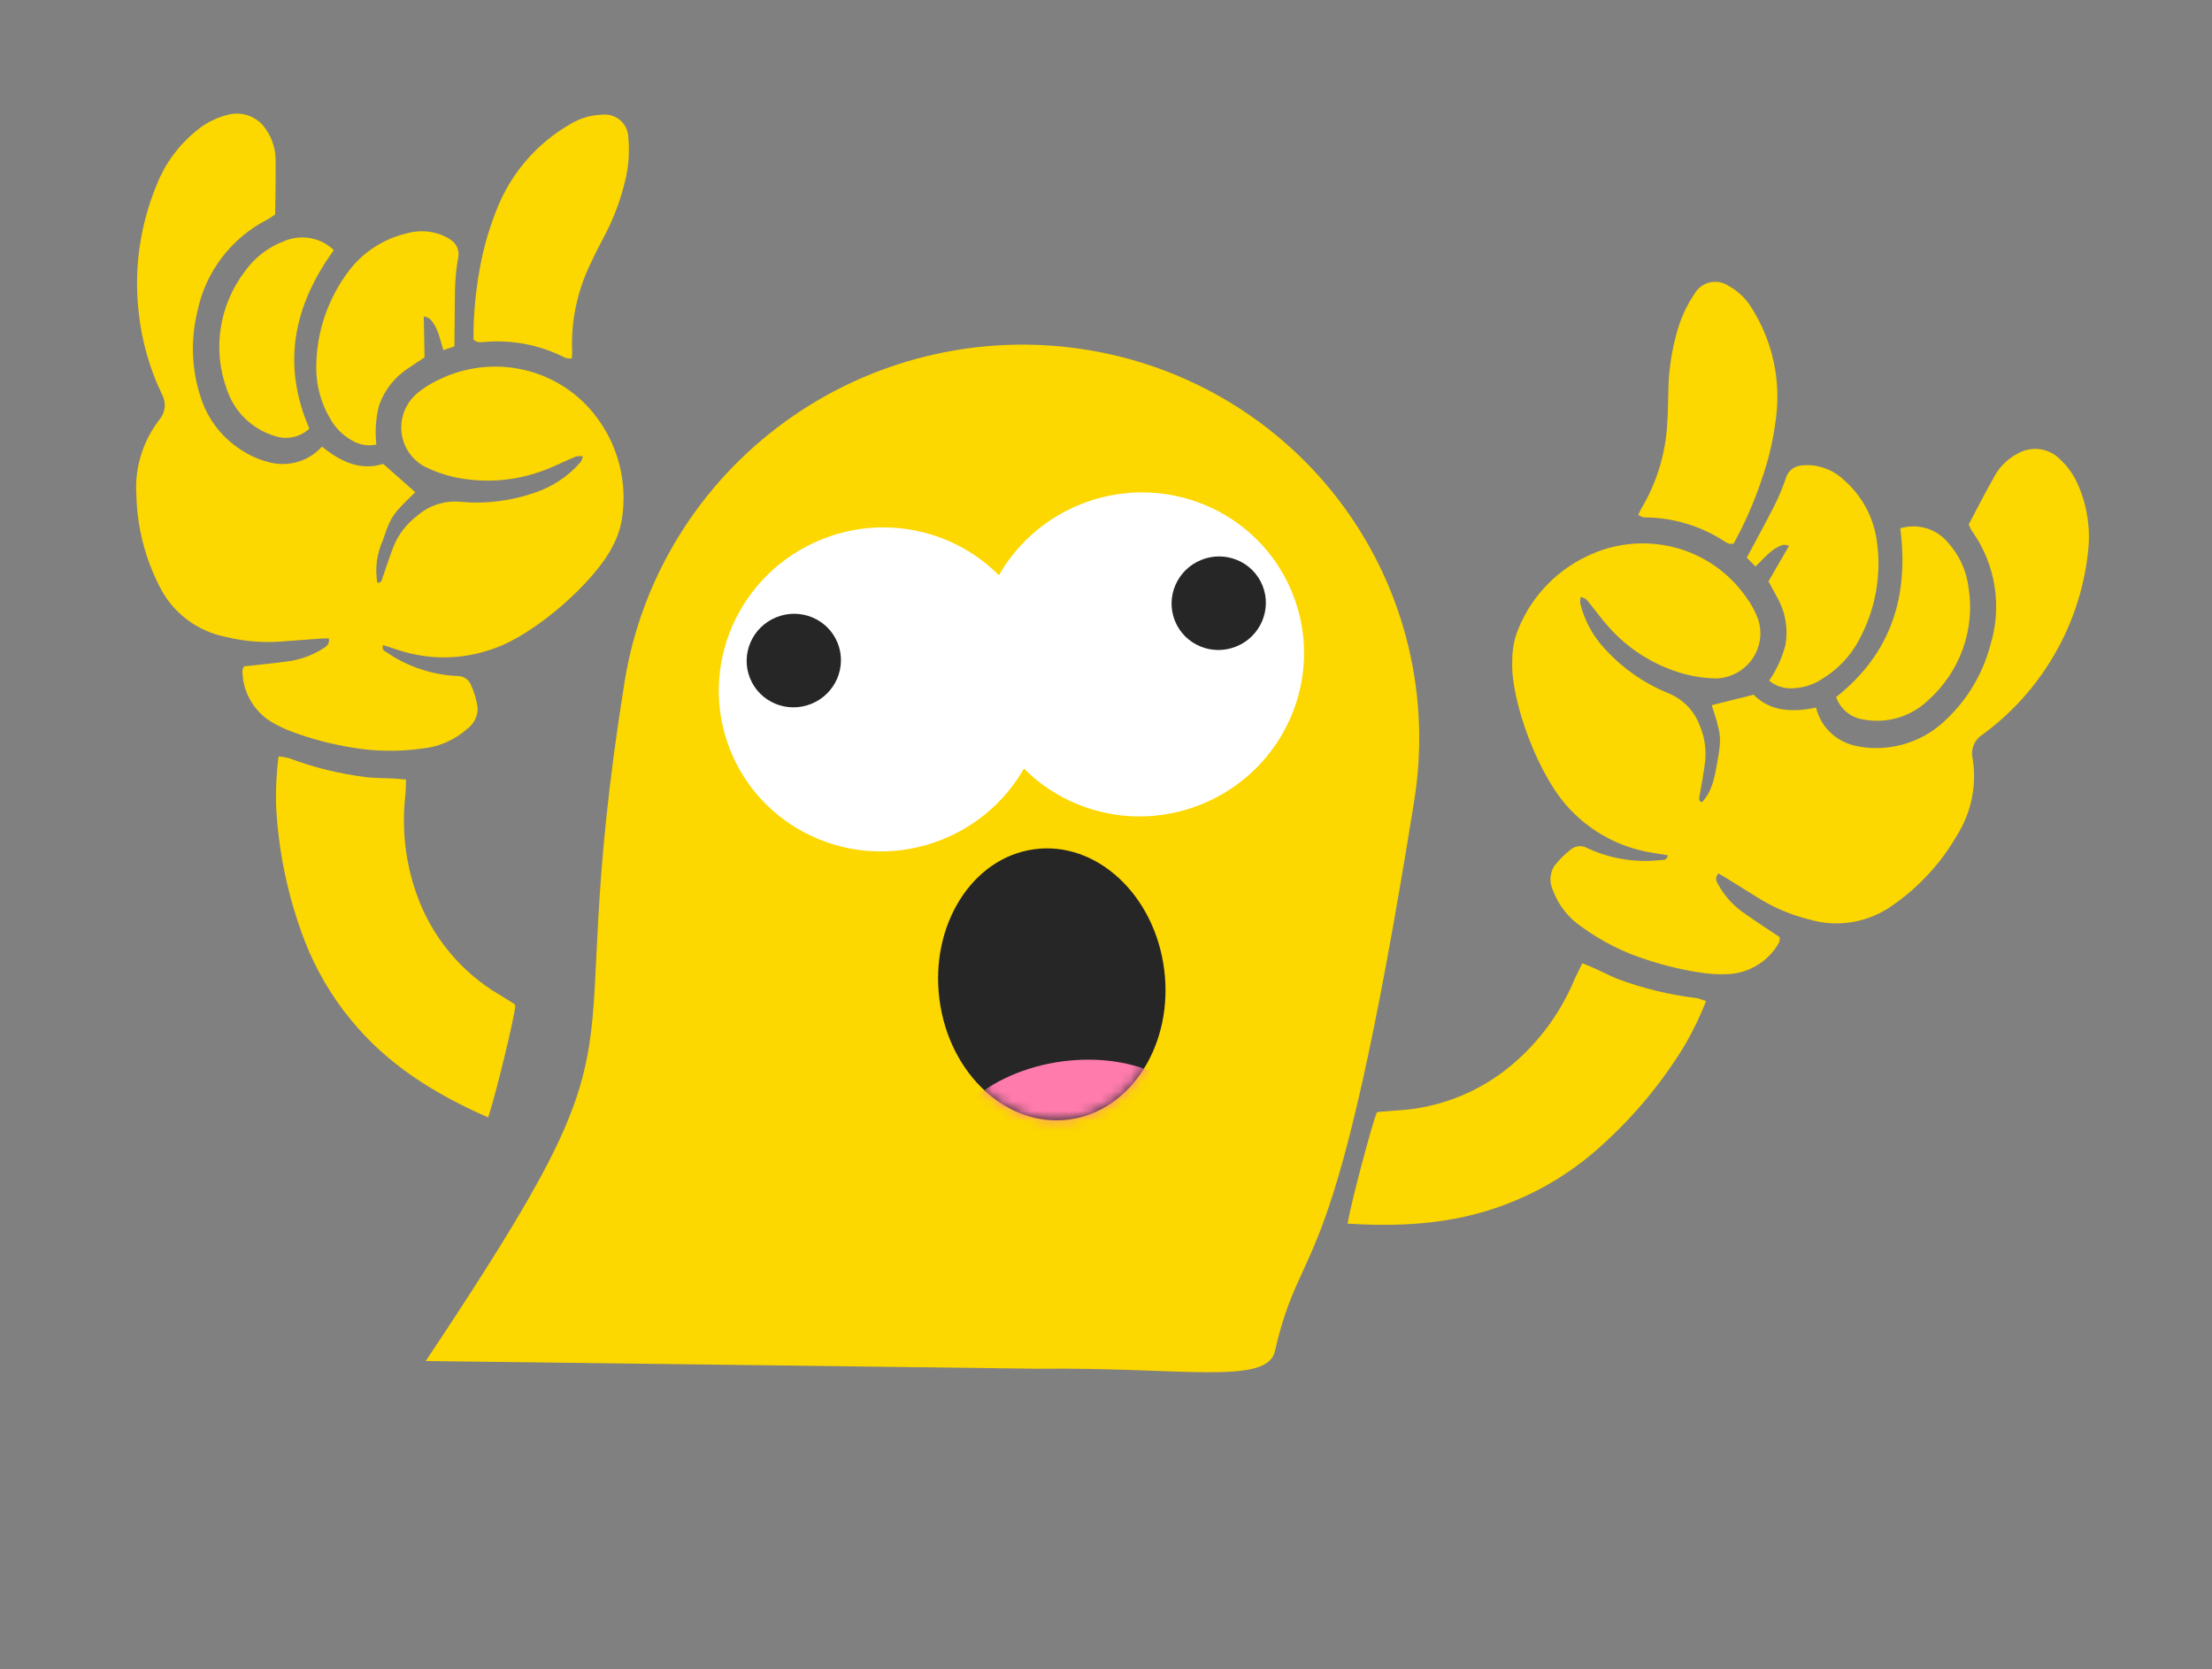
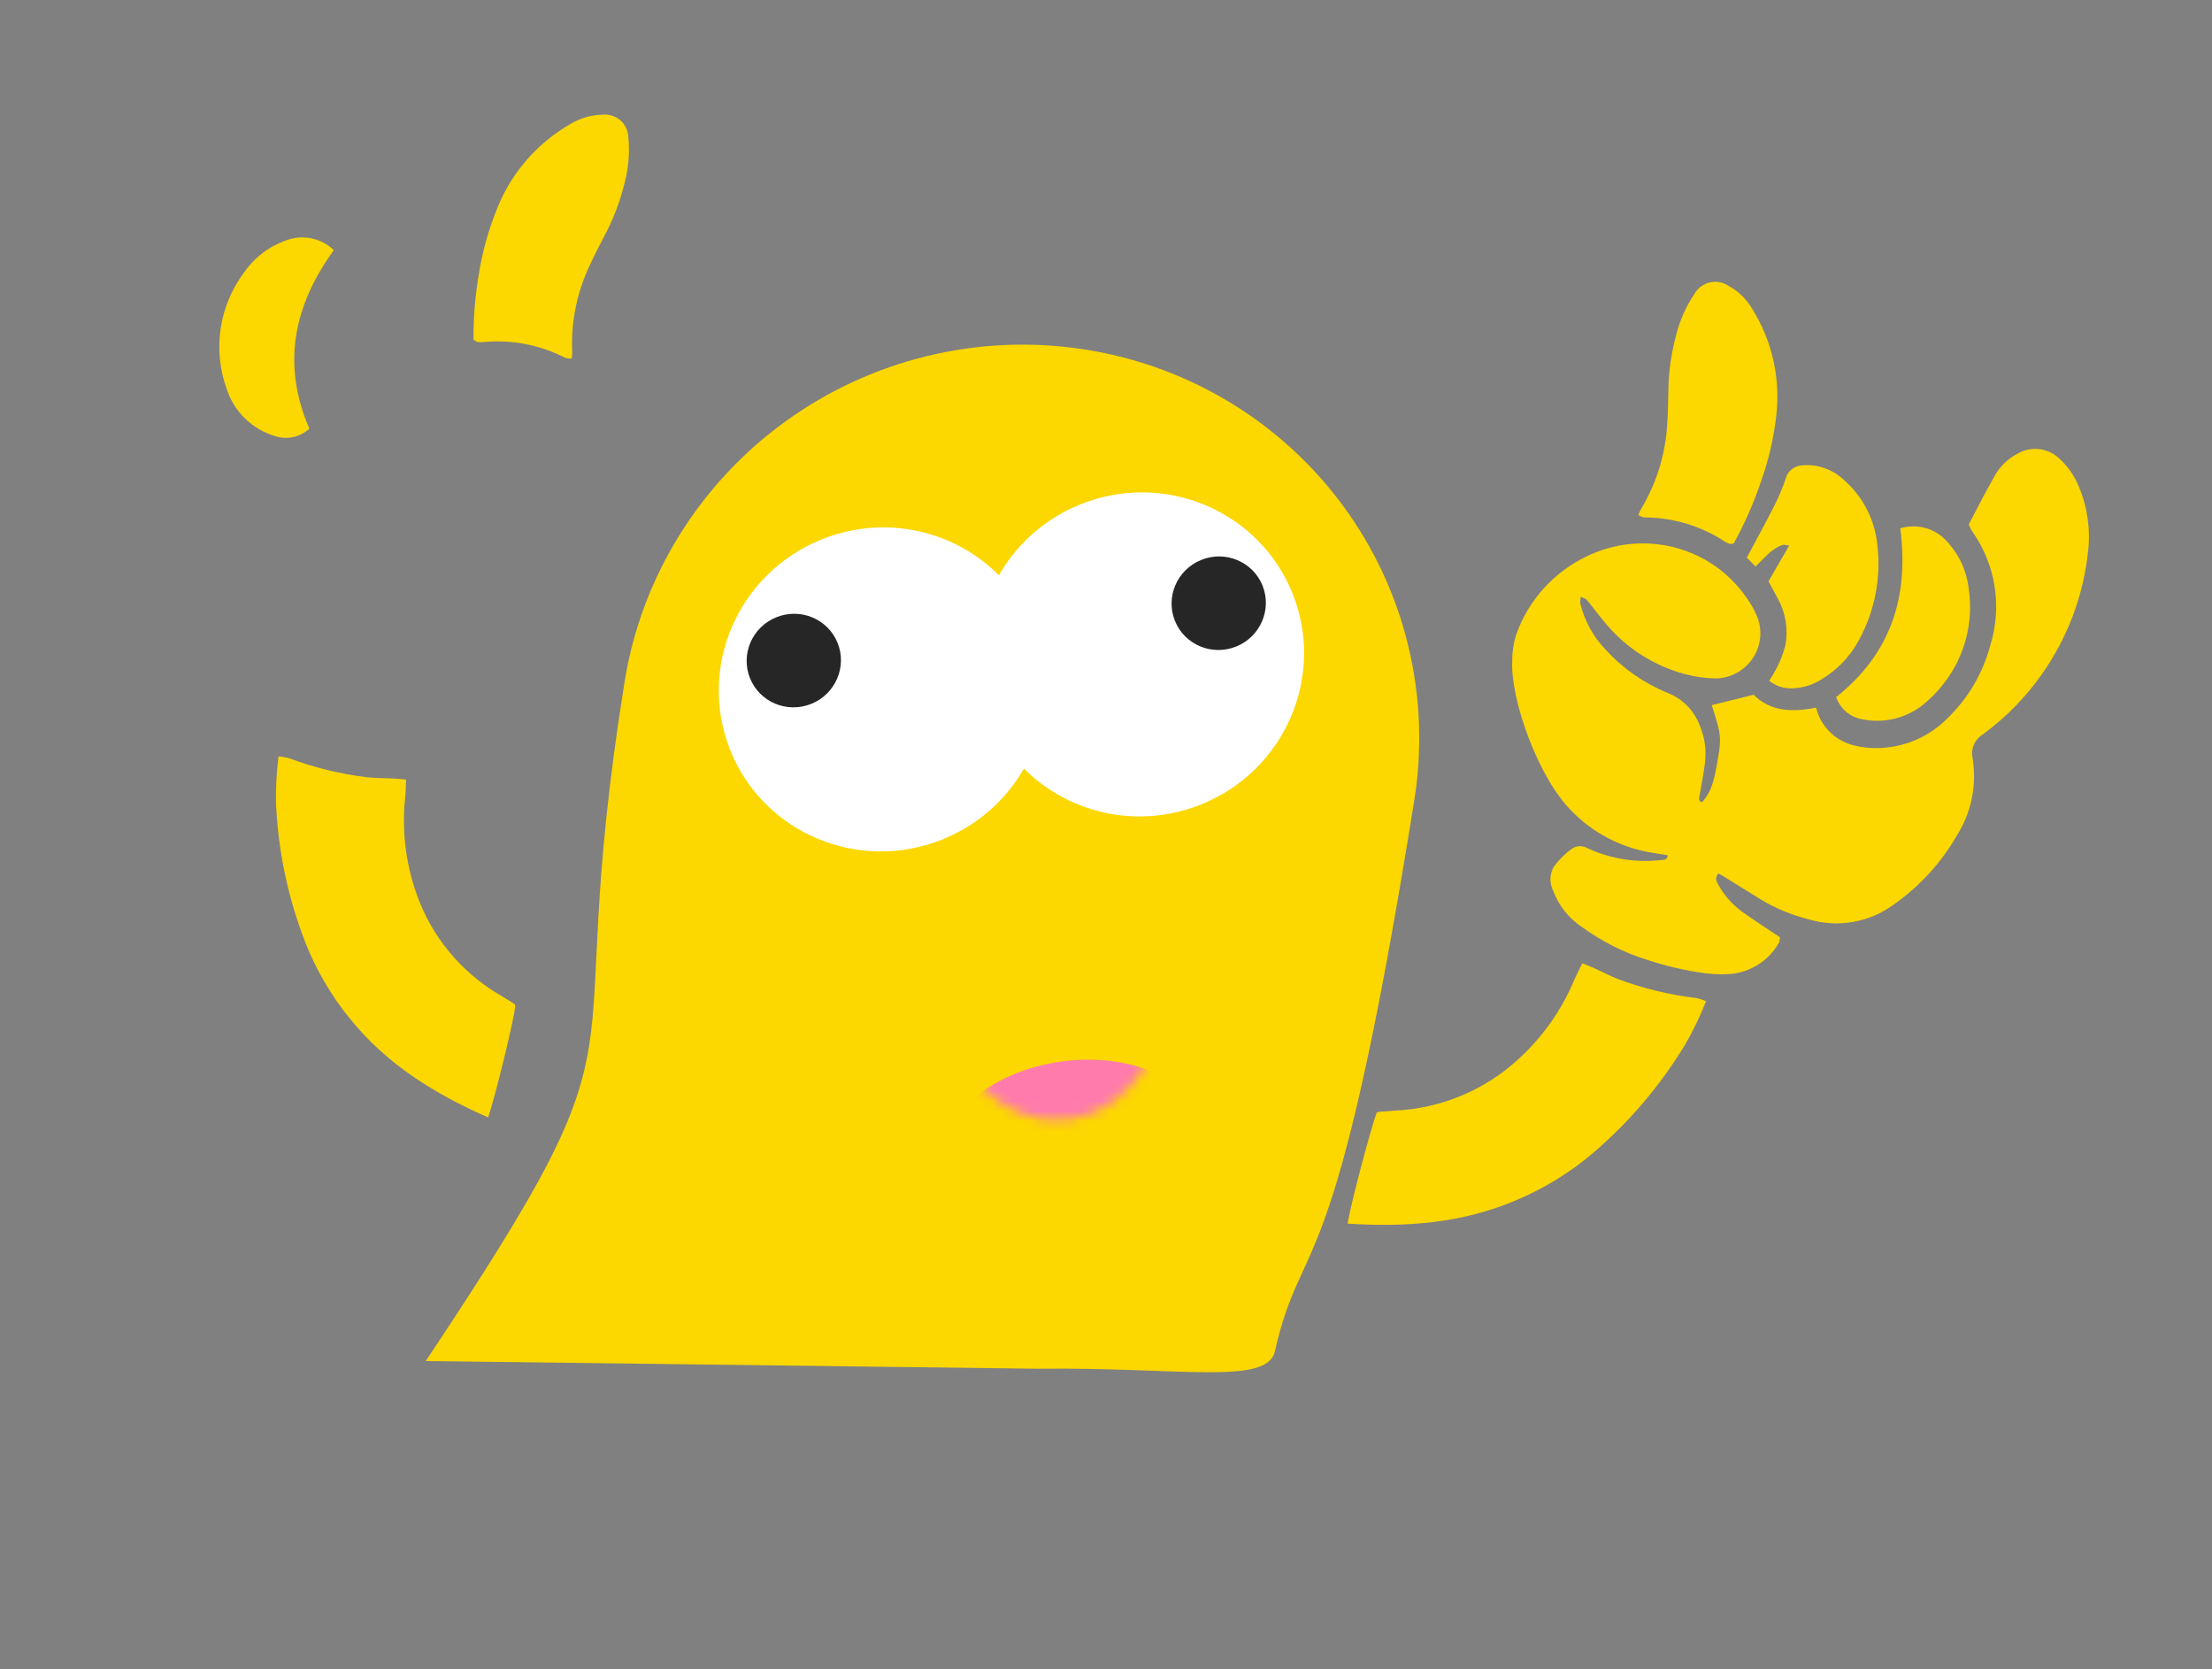
<svg xmlns="http://www.w3.org/2000/svg" width="224" height="169" viewBox="0 0 224 169" fill="none">
  <rect x="0" y="0" width="224" height="169" fill="#808080" stroke="none" />
  <path d="M109.654 35.355C104.405 34.558 99.041 34.796 93.869 36.054C88.697 37.312 83.817 39.567 79.509 42.69C75.2 45.813 71.547 49.742 68.759 54.252C65.97 58.763 64.1 63.768 63.257 68.981C56.381 111.765 67.26 101.577 43.113 137.803L105.126 138.585C119.625 138.418 128.314 140.289 129.107 136.809C131.962 124.274 135.072 131.905 143.202 81.139C144.052 75.924 143.857 70.602 142.63 65.478C141.404 60.352 139.168 55.526 136.052 51.274C132.936 47.021 129.001 43.427 124.471 40.695C119.942 37.963 114.907 36.149 109.654 35.355Z" fill="#FCD700" />
  <path d="M121.639 81.448C130.123 78.029 134.261 68.457 130.881 60.069C127.501 51.681 117.883 47.651 109.399 51.07C100.915 54.489 96.777 64.06 100.157 72.449C103.537 80.837 113.155 84.867 121.639 81.448Z" fill="white" />
  <path d="M95.446 84.991C103.929 81.573 108.067 72.001 104.687 63.612C101.307 55.224 91.689 51.195 83.206 54.613C74.721 58.032 70.584 67.603 73.964 75.992C77.344 84.38 86.962 88.41 95.446 84.991Z" fill="white" />
  <path d="M125.182 65.461C127.631 64.474 128.826 61.711 127.85 59.289C126.874 56.867 124.097 55.703 121.648 56.69C119.199 57.677 118.004 60.441 118.98 62.863C119.956 65.285 122.733 66.448 125.182 65.461Z" fill="#262626" />
  <path d="M82.152 71.267C84.601 70.28 85.796 67.516 84.82 65.094C83.844 62.672 81.067 61.509 78.618 62.496C76.169 63.483 74.974 66.247 75.95 68.668C76.926 71.091 79.703 72.254 82.152 71.267Z" fill="#262626" />
-   <path d="M117.887 98.13C116.908 90.574 111.022 85.136 104.74 85.985C98.457 86.833 94.157 93.647 95.136 101.202C96.114 108.758 102.001 114.195 108.283 113.347C114.566 112.498 118.866 105.685 117.887 98.13Z" fill="#262626" />
  <mask id="mask0_1_561" style="mask-type:luminance" maskUnits="userSpaceOnUse" x="94" y="85" width="25" height="29">
-     <path d="M117.887 98.13C116.908 90.574 111.022 85.136 104.74 85.985C98.457 86.833 94.157 93.647 95.136 101.202C96.114 108.758 102.001 114.195 108.283 113.347C114.566 112.498 118.866 105.685 117.887 98.13Z" fill="white" />
+     <path d="M117.887 98.13C98.457 86.833 94.157 93.647 95.136 101.202C96.114 108.758 102.001 114.195 108.283 113.347C114.566 112.498 118.866 105.685 117.887 98.13Z" fill="white" />
  </mask>
  <g mask="url(#mask0_1_561)">
    <path d="M122.387 114.995C121.717 109.823 115.066 106.454 107.531 107.472C99.996 108.49 94.43 113.508 95.1 118.681C95.771 123.854 102.422 127.222 109.957 126.205C117.492 125.187 123.057 120.169 122.387 114.995Z" fill="#FF7BAC" />
  </g>
-   <path d="M24.694 67.468C26.131 67.309 27.483 67.184 28.832 67.002C30.197 66.865 31.514 66.415 32.677 65.687C33.004 65.467 33.418 65.271 33.3 64.635C33.095 64.64 32.883 64.627 32.672 64.644L28.222 64.972C26.44 65.078 24.655 64.919 22.925 64.499C21.461 64.22 20.085 63.606 18.906 62.707C17.726 61.808 16.775 60.649 16.127 59.319C14.681 56.481 13.89 53.354 13.812 50.165C13.614 47.421 14.441 44.693 16.135 42.501C16.44 42.146 16.629 41.708 16.676 41.245C16.723 40.783 16.625 40.319 16.397 39.915C15.143 37.308 14.347 34.505 14.044 31.625C13.542 27.217 14.18 22.745 15.9 18.632C16.737 16.535 18.103 14.683 19.866 13.255C20.776 12.485 21.851 11.932 23.007 11.638C23.728 11.433 24.494 11.459 25.194 11.714C25.895 11.969 26.495 12.438 26.906 13.055C27.589 14.027 27.941 15.192 27.91 16.381C27.928 18.141 27.888 19.905 27.866 21.711C27.616 21.897 27.355 22.068 27.084 22.221C25.269 23.15 23.687 24.474 22.458 26.092C21.228 27.711 20.383 29.582 19.985 31.565C19.297 34.395 19.402 37.352 20.289 40.114C21.025 42.527 22.659 44.567 24.86 45.821C25.672 46.3 26.556 46.65 27.479 46.855C28.4 47.061 29.361 47.017 30.263 46.73C31.165 46.442 31.974 45.92 32.607 45.218C34.456 46.719 36.472 47.704 38.812 46.966L42.054 49.839C39.77 52.039 39.581 52.281 38.781 54.683C38.162 56.035 37.962 57.537 38.208 58.996C38.651 59.042 38.663 58.705 38.75 58.455C39.124 57.396 39.462 56.323 39.871 55.279C40.376 54.072 41.195 53.017 42.244 52.223C42.848 51.692 43.558 51.292 44.327 51.05C45.095 50.807 45.905 50.728 46.704 50.817C49.245 51.039 51.809 50.712 54.219 49.859C55.986 49.261 57.562 48.204 58.783 46.799C58.895 46.686 58.924 46.488 59.03 46.211C58.802 46.174 58.568 46.175 58.341 46.216C57.347 46.616 56.398 47.106 55.401 47.498C52.402 48.703 49.114 48.983 45.967 48.301C44.929 48.067 43.926 47.707 42.978 47.231C42.327 46.875 41.775 46.367 41.369 45.749C40.964 45.132 40.718 44.425 40.652 43.689C40.586 42.953 40.703 42.211 40.992 41.527C41.281 40.843 41.734 40.239 42.31 39.766C42.906 39.279 43.559 38.866 44.253 38.534C46.99 37.141 50.13 36.76 53.109 37.46C56.087 38.159 58.707 39.893 60.496 42.35C61.569 43.802 62.339 45.453 62.764 47.207C63.19 48.961 63.261 50.784 62.975 52.571C62.825 53.502 62.52 54.403 62.075 55.238C60.394 58.737 54.088 64.461 49.55 65.821C46.593 66.797 43.406 66.808 40.457 65.853L38.8 65.319C38.621 65.831 38.962 65.918 39.164 66.051C41.256 67.488 43.713 68.317 46.262 68.445C46.56 68.428 46.855 68.502 47.108 68.657C47.361 68.811 47.559 69.039 47.677 69.31C48.02 70.055 48.255 70.844 48.375 71.656C48.384 72.078 48.288 72.496 48.096 72.875C47.905 73.254 47.623 73.581 47.275 73.827C46.022 74.936 44.447 75.622 42.78 75.785C40.364 76.13 37.911 76.09 35.513 75.666C33.532 75.339 31.587 74.828 29.704 74.14C28.929 73.856 28.182 73.504 27.472 73.087C26.587 72.543 25.856 71.786 25.346 70.886C24.835 69.987 24.56 68.973 24.548 67.937C24.534 67.806 24.626 67.691 24.694 67.468Z" fill="#FCD700" />
  <path d="M49.437 113.14C44.015 110.764 39.208 107.779 35.507 103.226C33.556 100.852 31.995 98.186 30.881 95.325C29.161 90.877 28.171 86.179 27.951 81.409C27.916 79.796 28.002 78.182 28.207 76.579C28.566 76.612 28.922 76.674 29.27 76.766C31.815 77.724 34.471 78.372 37.178 78.697C38.064 78.789 38.959 78.78 39.846 78.823L41.121 78.924C41.093 79.59 41.101 80.173 41.027 80.749C40.682 84.043 41.073 87.366 42.173 90.482C43.676 94.794 46.669 98.429 50.626 100.747C51.116 101.058 51.61 101.327 52.117 101.68C52.117 101.68 52.158 101.78 52.181 101.838C52.064 103.215 50.18 110.916 49.437 113.14Z" fill="#FCD700" />
  <path d="M47.946 34.389C47.934 32.044 48.136 29.7 48.552 27.387C48.908 25.297 49.486 23.247 50.276 21.273C51.692 17.599 54.344 14.515 57.781 12.547C58.753 11.958 59.863 11.635 60.999 11.611C61.326 11.577 61.657 11.61 61.969 11.708C62.282 11.806 62.571 11.967 62.817 12.181C63.064 12.395 63.263 12.657 63.402 12.952C63.541 13.246 63.617 13.566 63.627 13.892C63.778 15.418 63.657 16.961 63.27 18.449C62.813 20.344 62.118 22.176 61.201 23.902C60.711 24.842 60.211 25.785 59.772 26.753C58.432 29.537 57.803 32.601 57.944 35.672C57.954 35.844 57.915 36.017 57.899 36.296C57.681 36.314 57.462 36.293 57.252 36.235C54.67 34.903 51.746 34.35 48.839 34.644C48.66 34.659 48.48 34.65 48.304 34.616C48.304 34.616 48.194 34.563 47.946 34.389Z" fill="#FCD700" />
-   <path d="M44.898 35.452C44.507 34.213 44.341 33.089 43.505 32.264C43.406 32.167 43.219 32.144 42.917 32.032L42.993 36.19C42.446 36.548 41.904 36.893 41.38 37.26C39.963 38.166 38.9 39.526 38.369 41.11C38.052 42.387 37.966 43.708 38.114 45.011C37.281 45.192 36.414 45.053 35.686 44.623C34.695 44.08 33.889 43.262 33.364 42.267C32.479 40.727 32.017 38.981 32.024 37.202C32.029 33.64 33.216 30.169 35.402 27.326C36.834 25.488 38.855 24.188 41.127 23.642C42.16 23.34 43.257 23.339 44.286 23.639C44.773 23.784 45.235 24.004 45.654 24.289C45.953 24.482 46.185 24.762 46.318 25.091C46.45 25.42 46.477 25.782 46.395 26.129C46.218 27.113 46.114 28.108 46.084 29.105C46.039 31.077 46.053 33.024 46.018 35.069L44.898 35.452Z" fill="#FCD700" />
  <path d="M33.805 25.324C29.726 30.961 28.509 36.91 31.331 43.4C30.87 43.826 30.302 44.121 29.687 44.254C29.073 44.386 28.434 44.351 27.841 44.151C26.7 43.809 25.661 43.198 24.812 42.371C23.962 41.544 23.329 40.524 22.963 39.398C22.243 37.429 22.032 35.308 22.35 33.228C22.668 31.149 23.504 29.178 24.784 27.494C25.781 26.079 27.189 24.997 28.818 24.394C29.654 24.049 30.571 23.953 31.457 24.118C32.343 24.283 33.159 24.702 33.805 25.324Z" fill="#FCD700" />
  <path d="M180.24 94.894C179.049 94.095 177.906 93.364 176.811 92.584C175.667 91.841 174.72 90.837 174.05 89.654C173.865 89.319 173.589 88.952 174.006 88.442C174.183 88.537 174.379 88.633 174.551 88.74L178.318 91.079C179.84 91.992 181.491 92.671 183.22 93.098C184.647 93.518 186.156 93.604 187.628 93.35C189.1 93.096 190.495 92.508 191.704 91.632C194.349 89.789 196.553 87.39 198.158 84.608C199.63 82.279 200.201 79.505 199.764 76.803C199.656 76.349 199.694 75.87 199.873 75.436C200.052 75.001 200.363 74.632 200.762 74.379C203.12 72.661 205.173 70.563 206.834 68.174C209.392 64.512 210.981 60.274 211.45 55.855C211.71 53.619 211.39 51.357 210.522 49.286C210.085 48.191 209.403 47.211 208.526 46.419C207.984 45.902 207.287 45.571 206.538 45.478C205.789 45.384 205.028 45.532 204.366 45.898C203.299 46.444 202.431 47.31 201.887 48.372C201.02 49.922 200.187 51.508 199.367 53.097C199.488 53.4 199.594 53.661 199.79 53.904C200.936 55.554 201.69 57.444 201.992 59.431C202.295 61.417 202.141 63.45 201.539 65.376C200.789 68.188 199.275 70.748 197.162 72.774C195.377 74.563 192.98 75.62 190.453 75.731C189.506 75.781 188.558 75.684 187.643 75.447C186.73 75.206 185.902 74.725 185.245 74.056C184.587 73.386 184.126 72.552 183.907 71.641C181.547 72.133 179.289 72.067 177.586 70.34L173.34 71.397C174.304 74.377 174.348 74.682 173.906 77.164C173.647 78.606 173.423 80.084 172.345 81.231C171.935 81.074 172.08 80.771 172.12 80.501C172.317 79.445 172.517 78.3 172.661 77.188C172.816 75.896 172.622 74.589 172.103 73.399C171.82 72.654 171.38 71.977 170.812 71.415C170.246 70.852 169.564 70.416 168.812 70.135C166.451 69.152 164.336 67.672 162.611 65.799C161.34 64.473 160.446 62.837 160.017 61.053C160.009 60.84 160.033 60.626 160.088 60.419C160.339 60.553 160.577 60.603 160.692 60.743C161.368 61.563 161.989 62.417 162.679 63.223C164.75 65.665 167.523 67.421 170.634 68.259C171.657 68.529 172.711 68.675 173.772 68.694C174.514 68.675 175.242 68.478 175.893 68.118C176.544 67.758 177.099 67.248 177.508 66.63C177.917 66.012 178.17 65.306 178.243 64.572C178.317 63.838 178.209 63.1 177.929 62.419C177.639 61.712 177.261 61.044 176.803 60.432C175.063 57.941 172.475 56.158 169.509 55.409C166.543 54.66 163.396 54.993 160.64 56.349C157.343 57.937 154.802 60.748 153.569 64.169C153.274 65.067 153.128 66.007 153.14 66.949C152.945 70.806 155.762 78.753 159.147 82.105C161.294 84.322 164.103 85.797 167.165 86.316C167.732 86.4 168.305 86.501 168.888 86.598C168.797 87.133 168.451 87.057 168.212 87.076C165.657 87.372 163.077 86.958 160.758 85.88C160.503 85.728 160.207 85.657 159.91 85.678C159.613 85.697 159.328 85.808 159.094 85.994C158.438 86.493 157.853 87.08 157.358 87.738C157.148 88.099 157.029 88.505 157.01 88.921C156.992 89.337 157.075 89.749 157.253 90.124C157.824 91.683 158.887 93.015 160.284 93.922C162.25 95.344 164.436 96.441 166.759 97.172C168.668 97.807 170.634 98.263 172.632 98.536C173.455 98.64 174.287 98.67 175.118 98.627C176.159 98.553 177.167 98.221 178.05 97.661C178.932 97.101 179.66 96.331 180.166 95.421C180.224 95.272 180.199 95.135 180.24 94.894Z" fill="#FCD700" />
  <path d="M136.46 123.891C142.383 124.278 148.068 123.852 153.521 121.528C156.377 120.332 159.028 118.7 161.379 116.692C165.034 113.556 168.165 109.865 170.652 105.759C171.465 104.345 172.173 102.874 172.77 101.361C172.441 101.23 172.102 101.126 171.756 101.047C169.047 100.725 166.39 100.081 163.842 99.128C163.021 98.805 162.237 98.379 161.422 98.024C161.059 97.857 160.682 97.707 160.234 97.526C159.935 98.134 159.688 98.624 159.437 99.175C158.162 102.244 156.22 105 153.751 107.246C150.354 110.373 145.959 112.213 141.346 112.44L139.575 112.578C139.533 112.595 139.473 112.62 139.422 112.64C138.922 113.876 136.864 121.561 136.46 123.891Z" fill="#FCD700" />
  <path d="M175.564 55.033C176.701 52.966 177.647 50.804 178.392 48.572C179.098 46.56 179.584 44.482 179.844 42.372C180.36 38.478 179.498 34.539 177.408 31.225C176.841 30.258 176.016 29.465 175.022 28.935C174.751 28.752 174.444 28.627 174.119 28.569C173.796 28.51 173.463 28.519 173.142 28.594C172.821 28.669 172.517 28.81 172.253 29.007C171.988 29.203 171.767 29.452 171.602 29.736C170.739 31.016 170.108 32.434 169.736 33.926C169.226 35.806 168.96 37.741 168.945 39.684C168.916 40.74 168.912 41.806 168.833 42.863C168.676 45.935 167.758 48.928 166.162 51.576C166.062 51.761 165.974 51.953 165.899 52.15C166.11 52.231 166.298 52.38 166.499 52.387C169.425 52.395 172.279 53.256 174.705 54.862C174.857 54.951 175.018 55.023 175.187 55.078C175.187 55.078 175.299 55.061 175.564 55.033Z" fill="#FCD700" />
  <path d="M177.778 57.363C178.721 56.446 179.416 55.522 180.54 55.176C180.676 55.121 180.85 55.207 181.179 55.241L179.085 58.868C179.39 59.429 179.703 59.986 179.999 60.55C180.814 61.998 181.097 63.685 180.798 65.325C180.592 66.123 180.297 66.897 179.921 67.632C179.694 68.076 179.437 68.506 179.154 68.918C179.793 69.446 180.608 69.723 181.442 69.695C182.58 69.674 183.688 69.318 184.626 68.675C186.15 67.729 187.397 66.401 188.24 64.826C189.957 61.682 190.585 58.072 190.028 54.556C189.664 52.267 188.515 50.178 186.776 48.64C186.009 47.898 185.041 47.393 183.987 47.187C183.466 47.084 182.932 47.066 182.405 47.131C182.047 47.16 181.706 47.297 181.428 47.524C181.15 47.751 180.949 48.057 180.852 48.401C180.533 49.349 180.147 50.275 179.697 51.17C178.818 52.911 177.877 54.619 176.89 56.461L177.778 57.363Z" fill="#FCD700" />
  <path d="M192.433 53.489C193.325 60.336 191.537 66.144 185.937 70.578C186.139 71.166 186.498 71.687 186.977 72.087C187.456 72.485 188.036 72.746 188.656 72.841C189.827 73.07 191.04 73.014 192.189 72.677C193.337 72.34 194.389 71.732 195.253 70.906C196.836 69.496 198.042 67.717 198.759 65.733C199.475 63.748 199.681 61.622 199.357 59.546C199.157 57.837 198.432 56.233 197.279 54.954C196.712 54.261 195.948 53.751 195.086 53.491C194.223 53.23 193.3 53.229 192.433 53.489Z" fill="#FCD700" />
</svg>